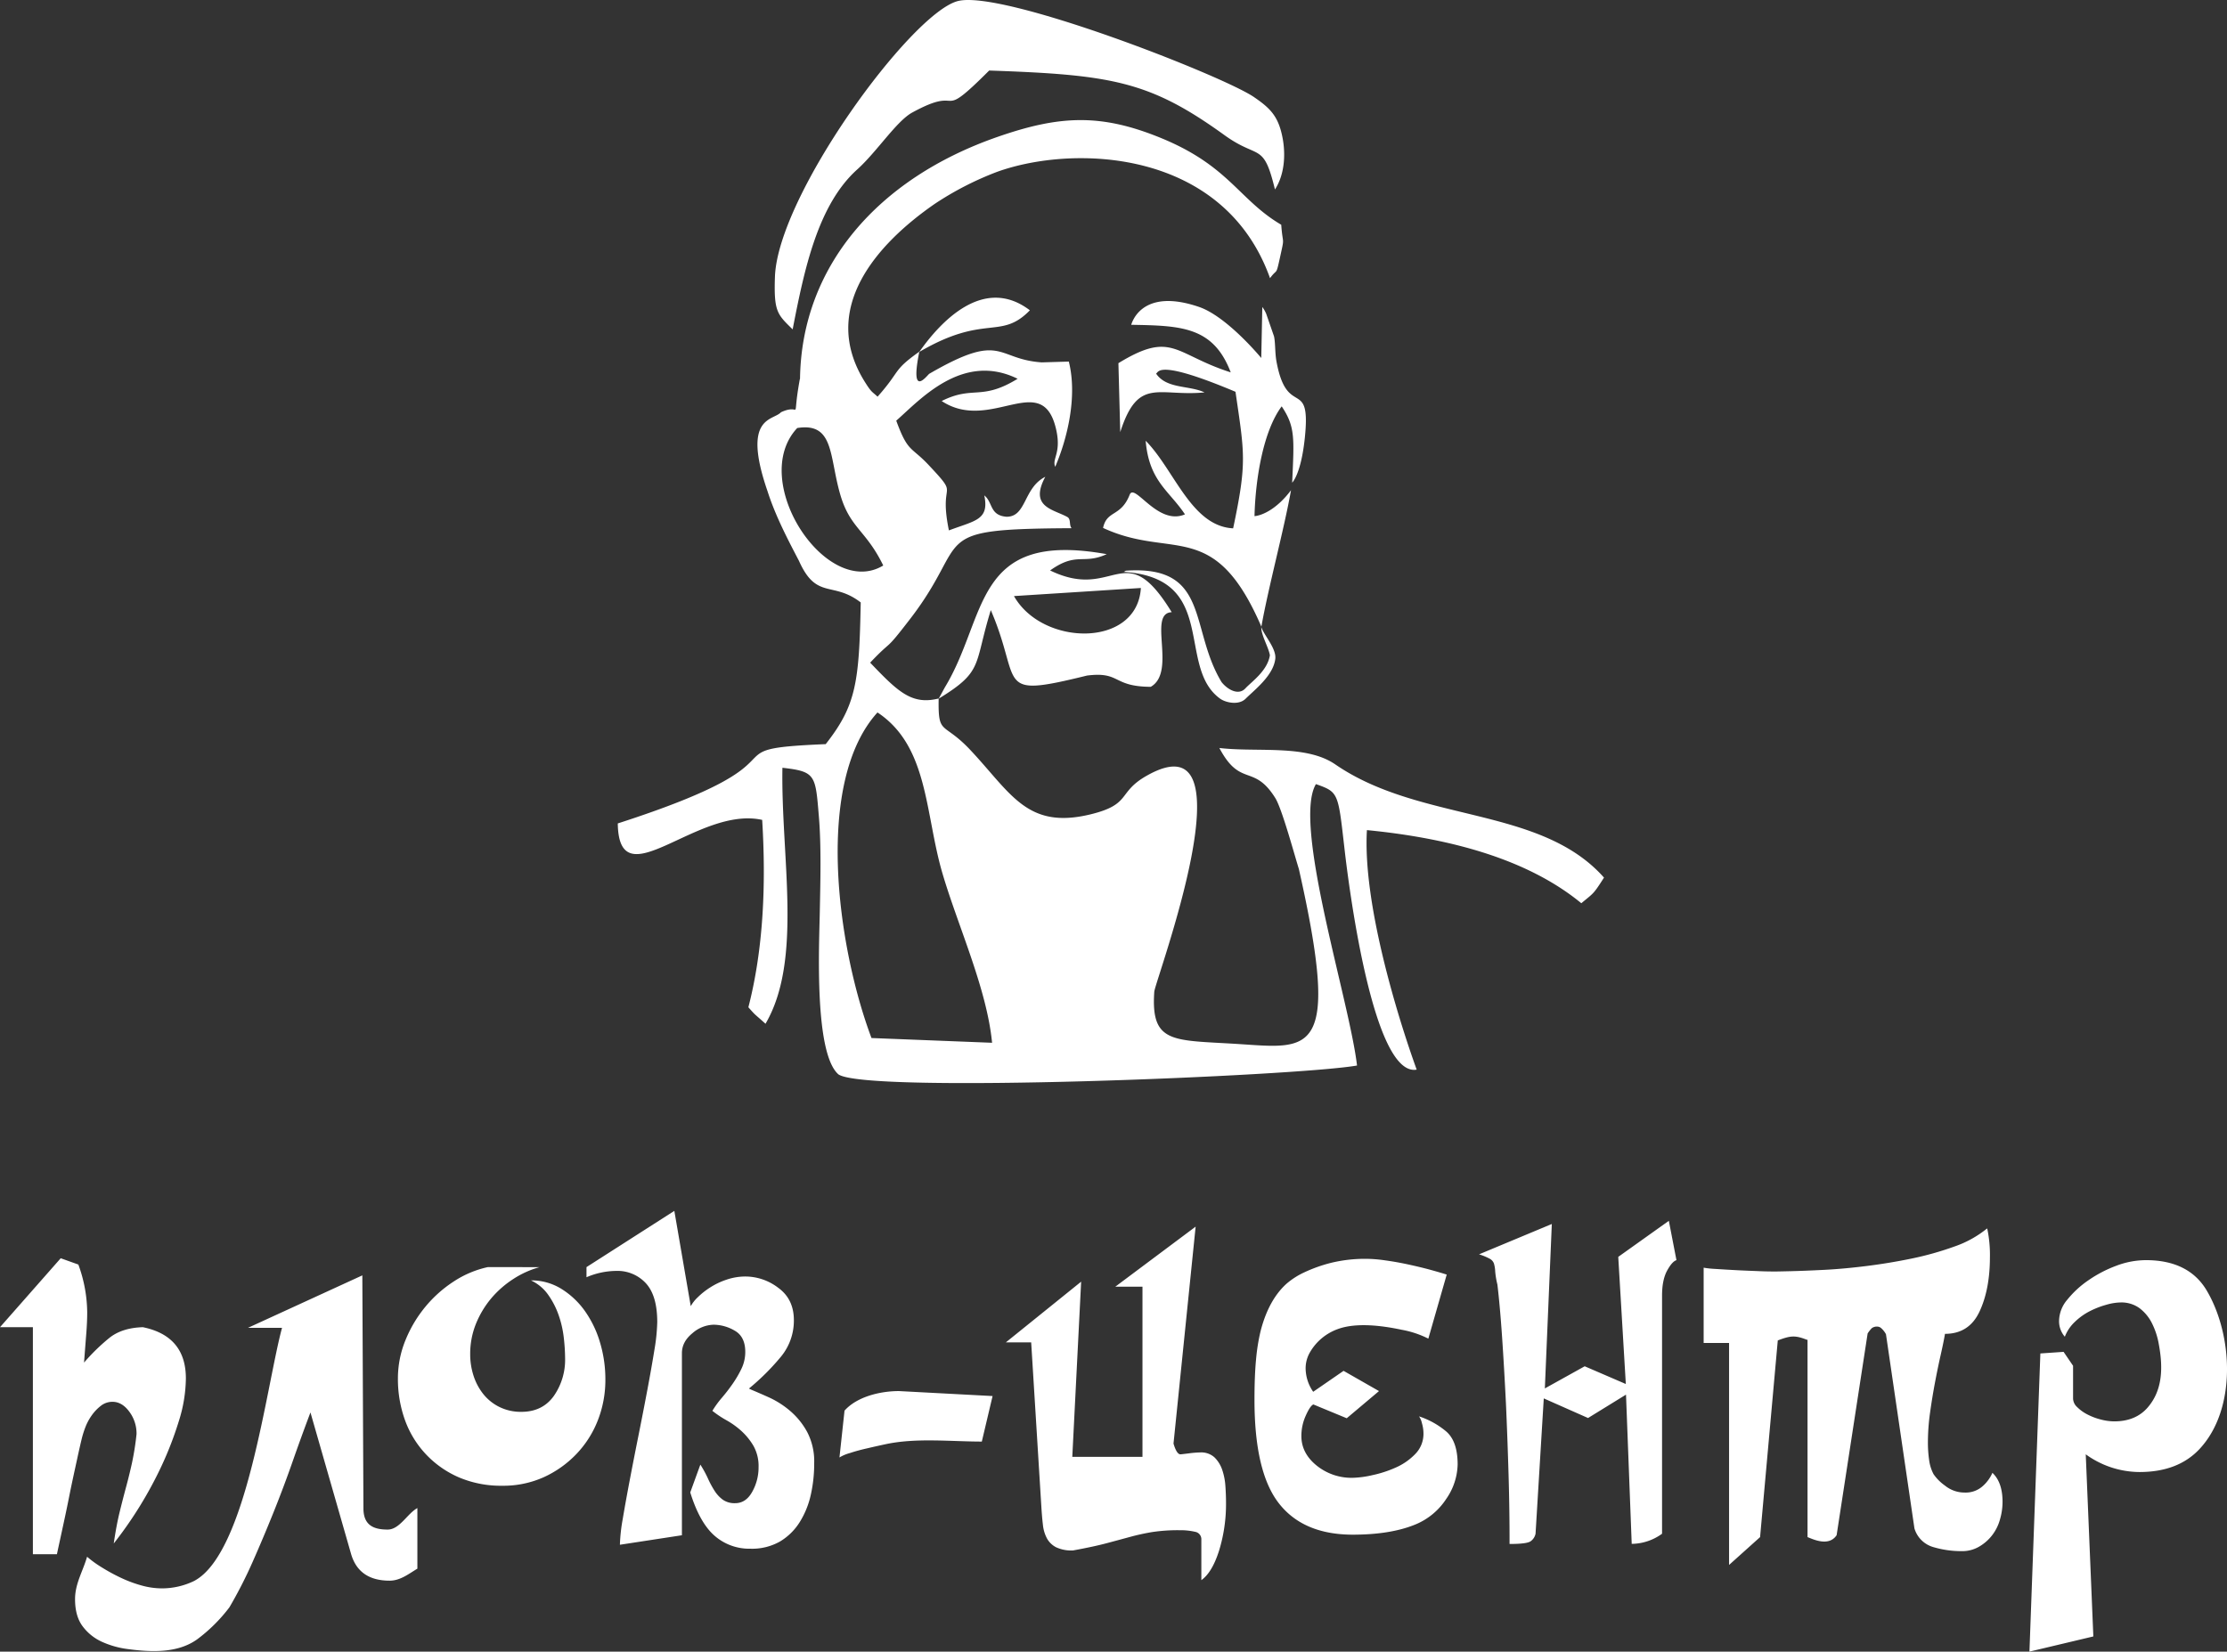
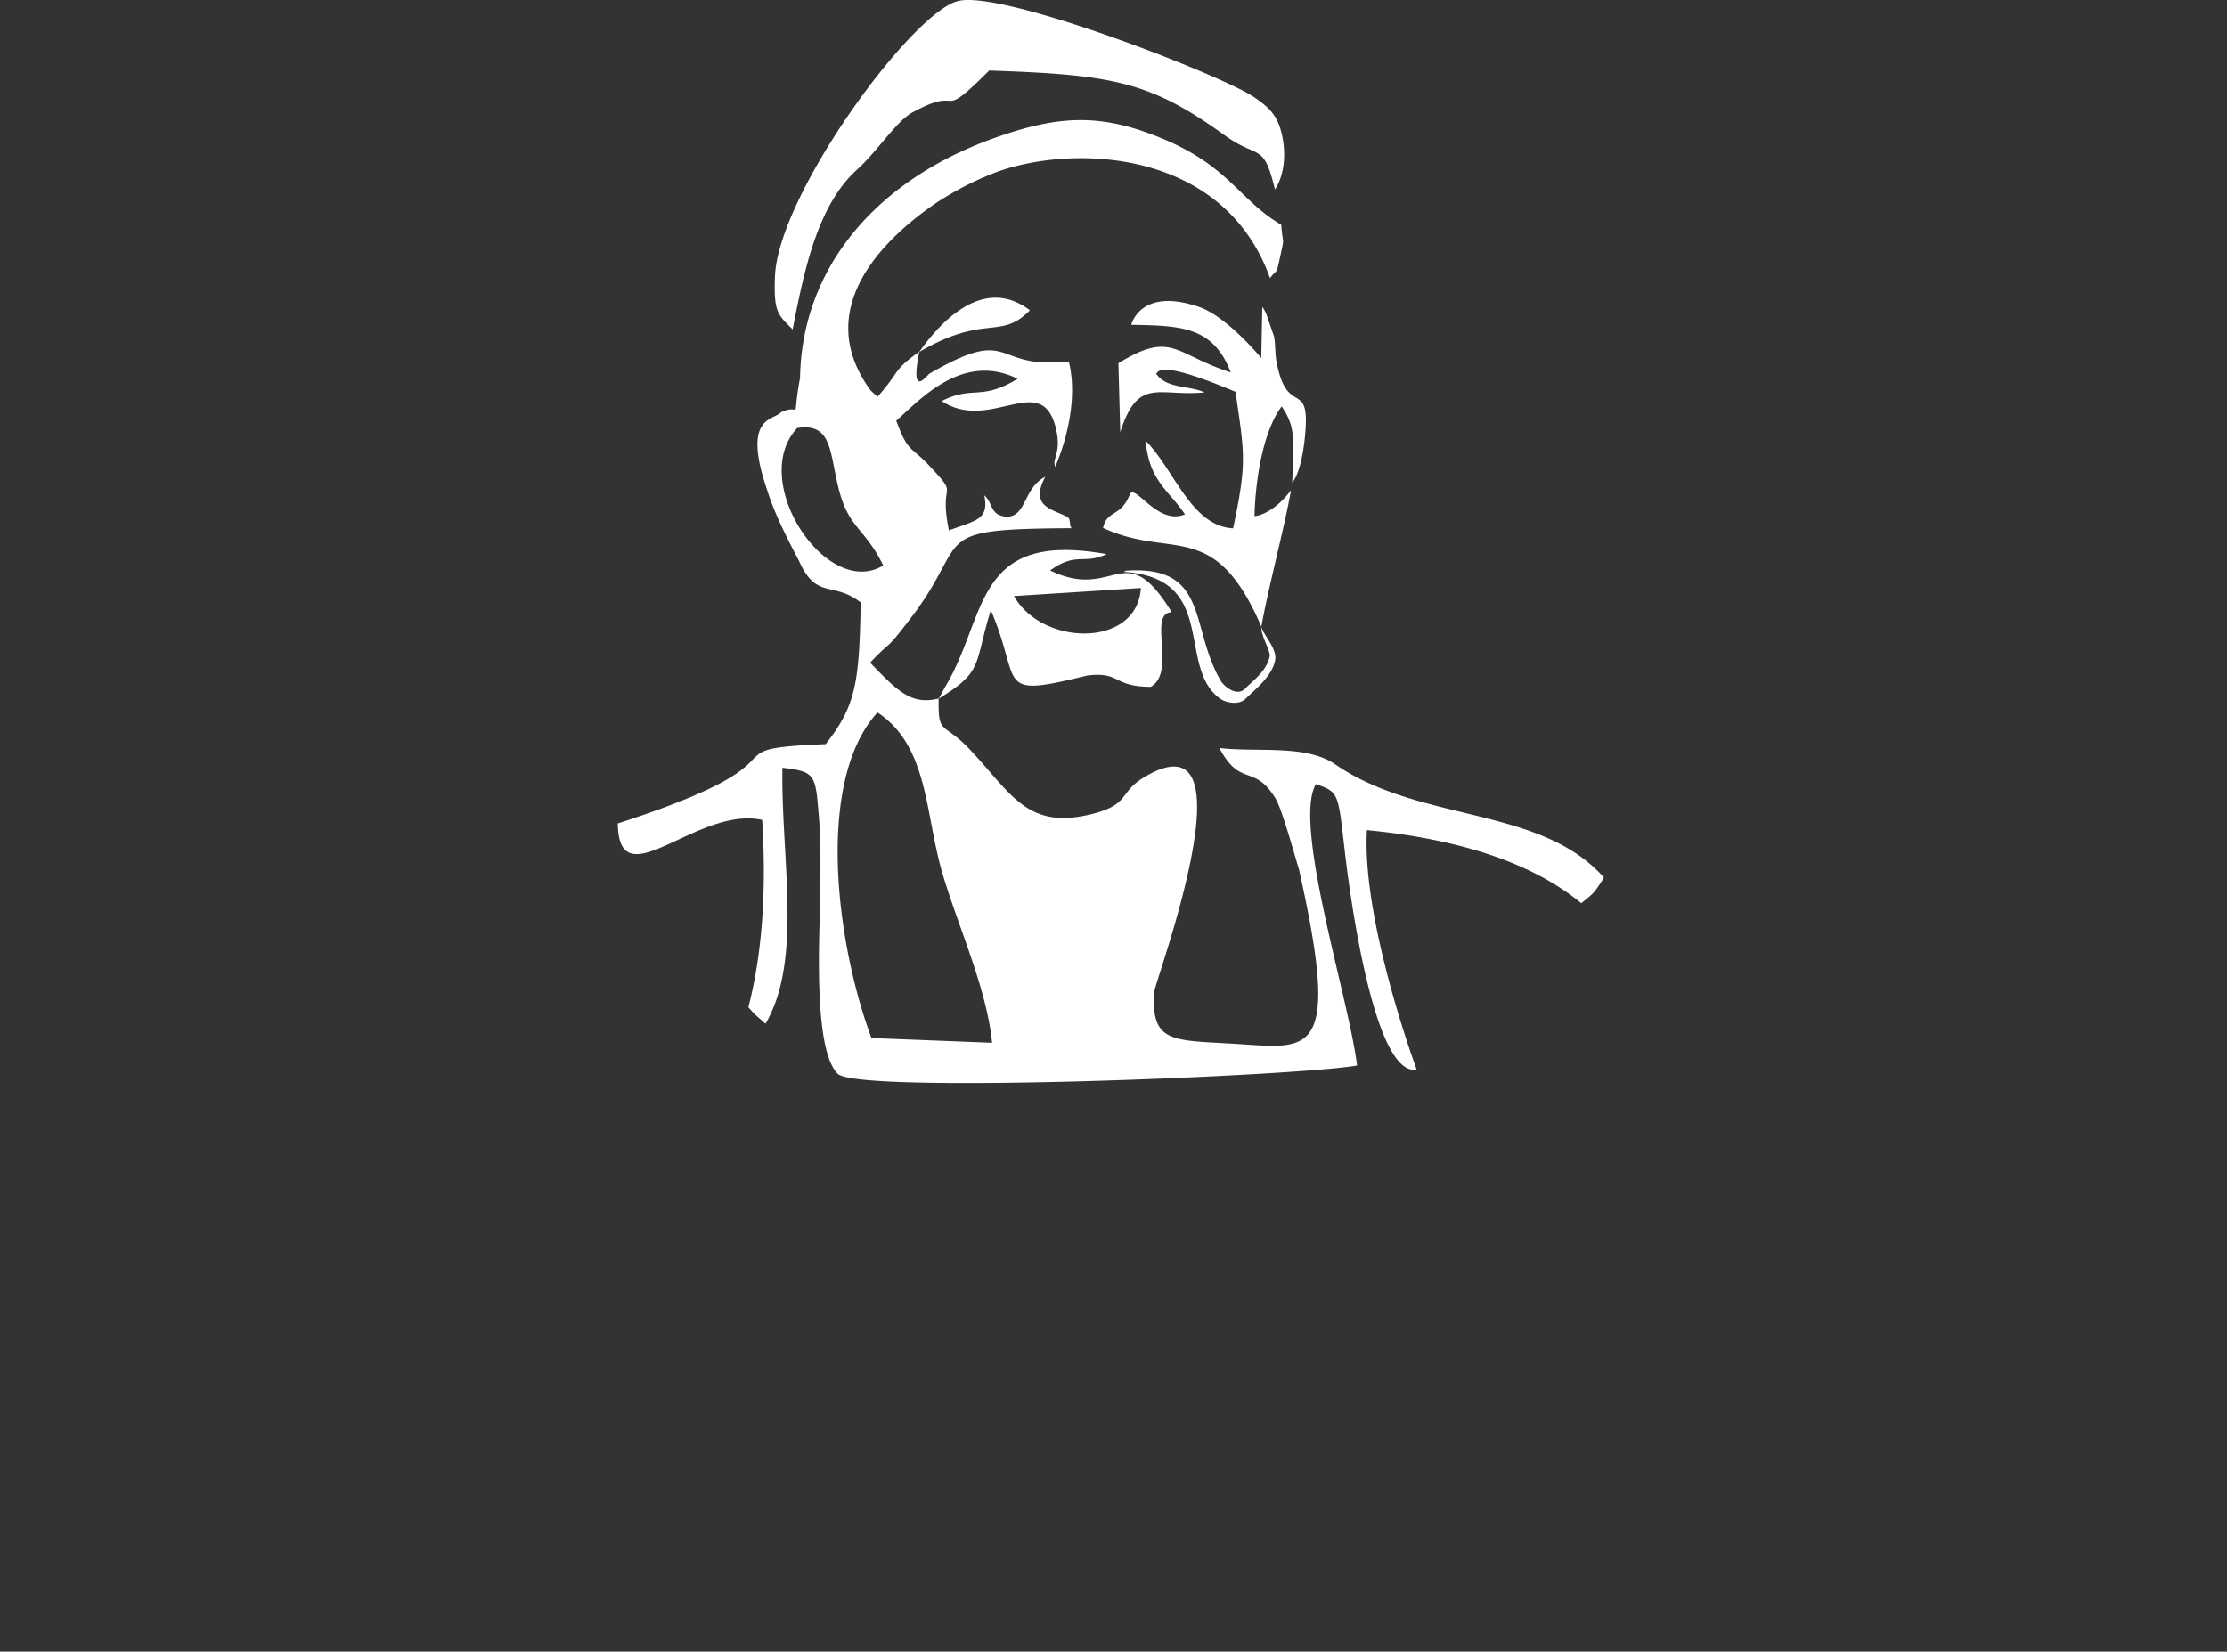
<svg xmlns="http://www.w3.org/2000/svg" id="Слой_1" data-name="Слой 1" viewBox="0 0 850.41 630.86">
  <rect x="0" y="0" width="850.41" height="630.86" fill="#333333" stroke="none" />
  <title>лого на белом — копия</title>
  <path d="M381.52,815.63c-13.23-35.23-21.72-97.91,2.29-124.36,19.51,12.92,18.09,38.48,24.76,61.3,5.91,20.19,17,44.14,19,64.87l-46-1.81Zm-28.36-233c14.11-2.25,12.19,10.69,16.39,25.26,3.77,13.09,9.8,13.57,16.46,27.25-21.63,13.09-51.68-32.35-32.85-52.51Zm1-18.71c-3.26,17.89,1.19,8.8-7.2,12.68-2.94,3.3-15.11,1.31-5.12,30.22,3.14,9.84,8.41,19.67,12,26.57,6.7,15,12.84,7.57,23.57,15.86-.58,30.51-1.73,39.3-13.37,54.12-47.87,2-1.29,5.07-79.4,30.29.42,29.58,30.32-6.87,55.14-1.35,1.55,25.21.38,49.62-5.27,71.57,3.06,3.47,2,2.19,6.54,6.3,14.32-24.46,5.86-63.7,6.46-97.78,12.76,1.43,12.6,2.78,13.92,18.63.95,11.28.57,25,.35,36.46-.24,12.65-2.19,53.8,7.09,62,10.35,7.47,175.2.67,198.06-3.36-2.85-24.68-24.75-92.29-15.69-107.49,8.73,3.1,8.44,3.21,10.94,25,1.73,15.13,11,87,27.53,84.06-7.48-20.71-20.65-63.84-19-91.49,33.8,3.3,62.34,11.85,81.87,27.93,4.78-4,4.5-3.27,8.66-9.79-24.35-27.45-70.09-20.86-102.63-43.25-11.23-7.72-29.79-4.53-44.25-6.26,8.06,15.22,13.08,5.87,21.36,19.12,2.55,4.08,7.27,21.55,9,27.1,16.28,72.15,4.44,68.62-23.06,66.86-24.84-1.59-33.55.14-32.15-20,.29-4.09,38.48-105.95-2.9-82.48-11.43,6.48-5.57,11-21.9,14.86-23.83,5.61-29.94-8.17-45.4-24.64-10.54-11.24-12.39-5.26-12.14-19.72-10.26,2.57-15.51-2.54-26.16-13.69,9.14-9.64,5-3.34,15.43-16.91,23.6-30.77,5.47-34.14,61.5-34.45-1.07-1.19-.13-3.45-1.66-4.29-5.44-3-14.59-3.76-8.39-15.34-8.41,4.22-7.13,15.35-14.84,15.26-6.49-.54-5.13-5.54-8.46-8.15,2,9.47-3.62,9.61-13.51,13.37-4.09-20,4.62-11.8-7.68-24.92-6.81-7.27-7.93-4.71-12.43-17,8.89-7.74,25.18-26.41,46.35-16-13.95,8.55-16.91,2.44-29,8.5,18.84,12.44,38.68-12.58,43.8,11.26,1.87,8.73-1.75,10.75-.44,13.86,4.6-10.73,8.55-26.8,5.19-40.19l-10.33.31c-17.77-1.21-14.78-12-43,4.38-1.44,1.4-7.29,9-3.76-8.47-10.38,7.37-6.95,7.08-15.94,17.19-2.14-2-2.25-1.51-4.74-5.46-17.81-28.17,4.63-53,26.56-68.18a119.35,119.35,0,0,1,23.9-12.27c29.53-10.58,86.56-8.58,104.15,40.64,2.85-3.92,2.2-.65,3.79-7.85,1.88-8.55,1.08-4.29.49-12.55-16.22-9.55-19.81-22.41-45.83-33.1-23.15-9.51-38.92-8.68-62.63-.42-45.88,16-74.74,49.7-75.3,92.41Zm-2.74-19c4.49-23.18,9.66-47.55,24.65-61.05,7.51-6.76,15-18.47,21-21.74,20.38-11.14,8.81,4.53,29.39-16.05,46.78,1.62,61.21,4,89.85,24.68,13.19,9.52,14.83,2.41,19.28,20.75,3.53-5.45,4.12-12.74,3-19.2-1.54-8.57-4.57-11.69-11.07-16.13C515.5,448,431,414.88,414.29,419.6c-18,5.09-68.56,74.23-69.64,105.29-.46,13.38.93,14.33,6.81,20.1ZM530.39,658.6c2.51-14.43,8.81-37.79,11.33-52.22-5.08,6.79-10.56,9.59-13.94,9.91.35-14.47,3.41-32.63,10.38-41.94,5.17,7.78,4.79,11.89,4,29.15,0,0,3.37-3.11,4.83-17.08,2.47-23.67-6.76-7-10.83-29.26-.59-3.24-.39-7.07-.92-9.52l-3-8.66a12.93,12.93,0,0,0-1.48-2.59l-.4,19.49c-4.38-5.19-14.94-16.48-23.72-19.49-22.47-7.71-25.83,6.67-25.94,6.81,18.82.35,31.31.54,38,18.17-21.56-6.87-22.3-16.12-42.89-3.51l.7,26.34c6.84-21.35,14.55-13.48,32.18-15.17-5.8-2.78-14.45-1.24-18.49-7.18,1.05-.65.67-5.54,30.32,6.94,3.43,23.71,4.46,26.8-.9,52.16-16-.81-22.44-22.38-33.4-33.45,1.29,15.48,9.05,19.11,15,28.11-10.44,4.48-19.23-12.25-21.11-7.5-3.39,8.6-8.69,5.79-10.16,12.68,26.45,12.27,42.44-4.1,60.49,37.81Zm-46-14.87c-1.38,22.93-37.58,22.36-48.46,3.09l48.46-3.09ZM407.19,686c17.2-10.54,13.35-12.55,19.89-33.82,12.2,28.27.91,33.82,36.74,25,12.93-1.63,9.55,4.22,24.34,4.3,10-5.72-1.32-28.12,8-28.5-18.13-29.63-21.64-3.87-46.43-15.95,10.17-7.26,12.63-2.09,21.61-6.22-51.26-9.21-45.3,23.73-61.82,50.9L407.19,686Zm-7.44-132.42c25.2-14.77,31-4.35,42.25-15.92-17.71-13.47-34.2,4.47-42.25,15.92Zm78.11,84,.8-.46c32.25-2.21,24.12,22.11,36.56,42.58,2.42,3,6.51,5.15,9.08,2.37,2.41-2.6,8.36-6.61,9.36-12.63-.47-3-3.47-7.93-3.27-10.78.9,3,5.81,8.15,5.33,12.14-.78,6.44-7.94,11.84-11.32,15.21-2.68,2.67-7.7,1.47-9.74,0-16.92-12.21-.34-46.06-36.8-48.43Z" transform="translate(-48.73 -419.14)" style="fill:#fff;fill-rule:evenodd" />
-   <path d="M71.92,899.74,48.73,926.08H61.29v86.72h9.18c.16-.81.73-3.42,1.69-7.85s2-9.18,3-14.25,2.06-9.79,3-14.14,1.53-6.84,1.69-7.48a35.83,35.83,0,0,1,1.45-4.71,20.43,20.43,0,0,1,2.54-4.72,17,17,0,0,1,3.5-3.62,7.12,7.12,0,0,1,4.35-1.45q3.63,0,6.4,3.75a13.94,13.94,0,0,1,2.78,8.57,105.89,105.89,0,0,1-1.81,11.36q-1.08,4.83-2.3,9.3c-.8,3-1.61,6.12-2.41,9.42s-1.53,7.21-2.18,11.71a152.59,152.59,0,0,0,18.24-29.59,133,133,0,0,0,6.65-17.27,55.69,55.69,0,0,0,2.65-16.19q0-16.18-16.42-19.56-8,.24-12.81,4.1a75.69,75.69,0,0,0-9.66,9.42c.32-4.18.6-7.85.85-11s.36-5.83.36-8.09a54.27,54.27,0,0,0-3.38-18.36l-6.77-2.42Zm115.23,6.52-43.72,20.06h13c-5.94,21.78-13.46,86.4-33.7,96.75a28.11,28.11,0,0,1-12,2.77h-.25a29.15,29.15,0,0,1-7.61-1.08,49.28,49.28,0,0,1-7.85-2.9,71.86,71.86,0,0,1-7.36-4,42.45,42.45,0,0,1-5.68-4.1c-1.58,5.53-4.59,10.24-4.59,16.18q0,6.52,2.9,10.39a18.91,18.91,0,0,0,7.37,5.92,34.62,34.62,0,0,0,9.9,2.78c8.71,1.16,18.8,1.68,26.33-3.63a61.15,61.15,0,0,0,12.44-12.32,170.77,170.77,0,0,0,8.94-17.51q4.11-9.3,8-19t7.25-19.33q3.38-9.66,6.76-18.6l15.46,53.87q2.91,10.38,14.74,10.39c4.13,0,7.25-2.57,10.63-4.59V995.17c-3.84,2.09-6.77,8.21-11.35,8.21-5.53,0-9.25-1.76-9.25-8.14l-.42-89ZM235,903.13a38.53,38.53,0,0,0-12.92,5.43,47.86,47.86,0,0,0-10.87,9.66A48.63,48.63,0,0,0,203.58,931a38.49,38.49,0,0,0-2.9,14.61,46.23,46.23,0,0,0,2.78,16.19,37.49,37.49,0,0,0,8.09,13,38,38,0,0,0,12.56,8.7,41,41,0,0,0,16.43,3.14,37.62,37.62,0,0,0,15.82-3.26,40.32,40.32,0,0,0,12.44-8.82A39.14,39.14,0,0,0,277,961.71a42.23,42.23,0,0,0,2.9-15.58,48.83,48.83,0,0,0-2.06-14.26A40.58,40.58,0,0,0,272,919.79a31.11,31.11,0,0,0-9.06-8.45,21.73,21.73,0,0,0-11.48-3.14,16.52,16.52,0,0,1,6.64,5.56,31.05,31.05,0,0,1,4,7.85,39.46,39.46,0,0,1,1.93,8.57,71.62,71.62,0,0,1,.49,7.73,24.15,24.15,0,0,1-4.35,14.5q-4.35,6-12.32,6a18.45,18.45,0,0,1-8.58-1.94,18.13,18.13,0,0,1-6.16-5.07,22.14,22.14,0,0,1-3.62-7,26.37,26.37,0,0,1-1.21-8A30.58,30.58,0,0,1,230.39,925a36.25,36.25,0,0,1,5.8-9.79,37.85,37.85,0,0,1,8.46-7.48,35.49,35.49,0,0,1,10.14-4.59Zm71.27-21.5-33.58,21.5V907A29.41,29.41,0,0,1,284,904.58a14.72,14.72,0,0,1,11.36,4.71q4.35,4.71,4.35,14.85a72,72,0,0,1-1.09,10.63q-1.09,6.76-2.66,15.1t-3.38,17.39q-1.82,9.06-3.38,17.27t-2.66,14.74a66.31,66.31,0,0,0-1.09,9.91l23.68-3.63V936q0-4.35,4-7.61a12.78,12.78,0,0,1,8.1-3.26,16.17,16.17,0,0,1,8.09,2.29q4,2.29,4,8.1a14.72,14.72,0,0,1-1.44,6.4,42.21,42.21,0,0,1-3.39,5.8,66.89,66.89,0,0,1-4.1,5.31,37,37,0,0,0-3.63,5,40.18,40.18,0,0,0,5.44,3.63,30.85,30.85,0,0,1,5.68,4.1,24.43,24.43,0,0,1,4.59,5.68,15.73,15.73,0,0,1,1.93,8.09,19,19,0,0,1-2.42,9.42q-2.41,4.35-6.52,4.35a7.82,7.82,0,0,1-4.71-1.32,12.63,12.63,0,0,1-3.14-3.39,36.65,36.65,0,0,1-2.54-4.71,42.17,42.17,0,0,0-2.9-5.31l-3.86,10.62q3.61,11.61,9.3,16.56a20.09,20.09,0,0,0,13.65,4.94,21.57,21.57,0,0,0,11.35-2.77,22.55,22.55,0,0,0,7.49-7.37,33.28,33.28,0,0,0,4.23-10.39A54.21,54.21,0,0,0,359.64,978,24.26,24.26,0,0,0,357,966.18a28.35,28.35,0,0,0-6.52-8.1A34.42,34.42,0,0,0,342.6,953c-2.65-1.2-5-2.21-6.88-3l-1-.48a89.45,89.45,0,0,0,12.08-12,21.61,21.61,0,0,0,5.08-14.13q0-8-5.92-12.32a20.71,20.71,0,0,0-12.44-4.35,22.3,22.3,0,0,0-7.37,1.21,27.91,27.91,0,0,0-6.28,3,28.39,28.39,0,0,0-4.71,3.74,14.09,14.09,0,0,0-2.66,3.38l-6.28-36.47ZM392,950.48c-7.05,0-16,2.09-20.78,7.48l-1.93,17.88a15.24,15.24,0,0,1,4-1.69q3-1,6.64-1.81c2.41-.57,4.75-1.09,7-1.57,11.66-2.5,24.81-1,36.72-1l4.11-17.39L392,950.48ZM505.3,887.67l-30.68,22.94H485v65H458.2l3.38-66.92-28.75,23.19h9.67l3.86,62.33c.16,2.74.36,5.15.61,7.25a14.12,14.12,0,0,0,1.56,5.31,8.36,8.36,0,0,0,3.51,3.38,13.85,13.85,0,0,0,6.4,1.21q8-1.46,12.92-2.78c3.31-.88,6.28-1.69,8.94-2.41s5.4-1.33,8.21-1.81a64.85,64.85,0,0,1,10.76-.73,24.3,24.3,0,0,1,5.79.6,2.86,2.86,0,0,1,2.42,3v15.47q4.11-2.91,6.76-11.24A60.61,60.61,0,0,0,516.9,993q0-2.9-.24-6.28a24,24,0,0,0-1.21-6.16,12.19,12.19,0,0,0-2.9-4.71,7.52,7.52,0,0,0-5.56-1.93,38.64,38.64,0,0,0-4.34.36c-1.94.24-3,.36-3.14.36q-1.45,0-2.66-4.11l8.45-82.85ZM601.21,906c-1.45-.48-3.51-1.08-6.16-1.81s-5.48-1.4-8.46-2.05-5.91-1.17-8.82-1.57a53.56,53.56,0,0,0-7-.6,54.92,54.92,0,0,0-13.89,1.56,56.68,56.68,0,0,0-10.15,3.63,29,29,0,0,0-6.76,4.35c-5.22,4.72-8.22,11.51-9.91,18.24a75.53,75.53,0,0,0-1.69,10.62q-.6,6.29-.6,15.47,0,27.54,9.3,39.49t28.14,12q14.5,0,23.92-3.86A25.74,25.74,0,0,0,601,991.66a23.92,23.92,0,0,0,4.35-13.16q0-8.94-4.48-12.69a31.31,31.31,0,0,0-10.26-5.67,7,7,0,0,1,1.08,2.53,13.88,13.88,0,0,1,.61,4,10.92,10.92,0,0,1-3.14,7.85,23.42,23.42,0,0,1-7.49,5.19,44.23,44.23,0,0,1-8.94,2.9,37.53,37.53,0,0,1-7.49,1,21.18,21.18,0,0,1-13.77-4.71q-5.79-4.71-5.79-11.23a18.79,18.79,0,0,1,1.69-7.85c1.12-2.5,2.09-3.91,2.89-4.23L563,960.86l12.32-10.38-13.53-7.73-11.6,8a15.94,15.94,0,0,1-2.89-8.94,12.19,12.19,0,0,1,1.81-6.4,19.83,19.83,0,0,1,4.47-5.2,20.32,20.32,0,0,1,5.92-3.38c7.19-2.67,17.25-1.31,24.52.24a37.29,37.29,0,0,1,10.14,3.38l7-24.4Zm87.69-5.55-2.9-15-19.32,13.77,2.89,48.56-15.7-6.77-15.22,8.46,2.66-62.81-27.78,11.59a22.78,22.78,0,0,1,4.11,1.7,3.4,3.4,0,0,1,1.57,1.81,12.42,12.42,0,0,1,.48,3,32.11,32.11,0,0,0,.85,5.07q1,8.46,1.8,20.29t1.46,25.25q.6,13.41,1,27.3t.37,26.21c4.34,0,7-.33,8-1a4.72,4.72,0,0,0,1.93-2.9l3.14-51.7,16.91,7.49,14.49-8.93,2.18,57a20.06,20.06,0,0,0,11.59-3.87V914q0-6,1.94-9.54t3.62-4Zm118.61-12.08a40.61,40.61,0,0,1-12.44,6.89,117.92,117.92,0,0,1-16.3,4.59q-8.7,1.8-17.52,2.89t-16.18,1.45c-4.92.25-9,.41-12.33.49s-5.27.12-5.92.12c-1.44,0-3.54,0-6.27-.12s-5.6-.21-8.58-.37-5.68-.32-8.09-.48a35.21,35.21,0,0,1-4.59-.48v28.75H709v84.79l11.84-10.63,6.76-75.13c4.75-1.78,6.51-2.08,11.11-.24h.25v75.37c2.29.9,8.14,3.71,11.11-.73l11.84-77.06a13.7,13.7,0,0,1,1.57-2,3.26,3.26,0,0,1,2.29-.61,2.33,2.33,0,0,1,1.21.49,8.5,8.5,0,0,1,1.93,2.41l10.87,74.16a10.54,10.54,0,0,0,7.13,7.13,37.63,37.63,0,0,0,11,1.57,12.68,12.68,0,0,0,6.52-1.69,17,17,0,0,0,5-4.35,17.42,17.42,0,0,0,3-6,24.23,24.23,0,0,0,1-6.76q0-7.49-3.87-11.11a14.54,14.54,0,0,1-3.62,5,9.72,9.72,0,0,1-7,2.53,11.83,11.83,0,0,1-7.49-2.65,17.65,17.65,0,0,1-4.35-4.35,15.72,15.72,0,0,1-1.69-5.31,46.7,46.7,0,0,1-.48-7,82.55,82.55,0,0,1,.84-11.35q.84-6,1.93-11.72t2.18-10.51c.72-3.22,1.25-5.8,1.57-7.73q9.18,0,13.16-8.46t4-20.77a48.81,48.81,0,0,0-1-10.87Zm29.72,41.31a15.41,15.41,0,0,1,3.86-5.68,23.76,23.76,0,0,1,5.8-4.11,33.73,33.73,0,0,1,6.28-2.41,20.82,20.82,0,0,1,5.32-.85,11.73,11.73,0,0,1,7.24,2.18,16.43,16.43,0,0,1,4.71,5.67,28.88,28.88,0,0,1,2.66,8.1c1.54,8.33,1.7,17.29-4.23,24.15q-4.59,5.32-12.8,5.32a20.45,20.45,0,0,1-5.2-.73,23.3,23.3,0,0,1-5.07-1.93,15.49,15.49,0,0,1-3.86-2.78,4.6,4.6,0,0,1-1.58-3.26V940.81l-3.62-5.31-8.87.61L823.7,1050l24.4-5.8-2.9-69.57a35.19,35.19,0,0,0,20.53,6.77q14.73,0,22.95-8.82c14.19-15.23,12.77-43.38,2.78-60.4q-6.88-11.71-23.31-11.71a32.22,32.22,0,0,0-11.36,2.17,47.89,47.89,0,0,0-10.63,5.56,37.15,37.15,0,0,0-8,7.37,12.74,12.74,0,0,0-3.14,7.85,9,9,0,0,0,2.18,6.28Z" transform="translate(-48.73 -419.14)" style="fill:#fff;fill-rule:evenodd" />
</svg>